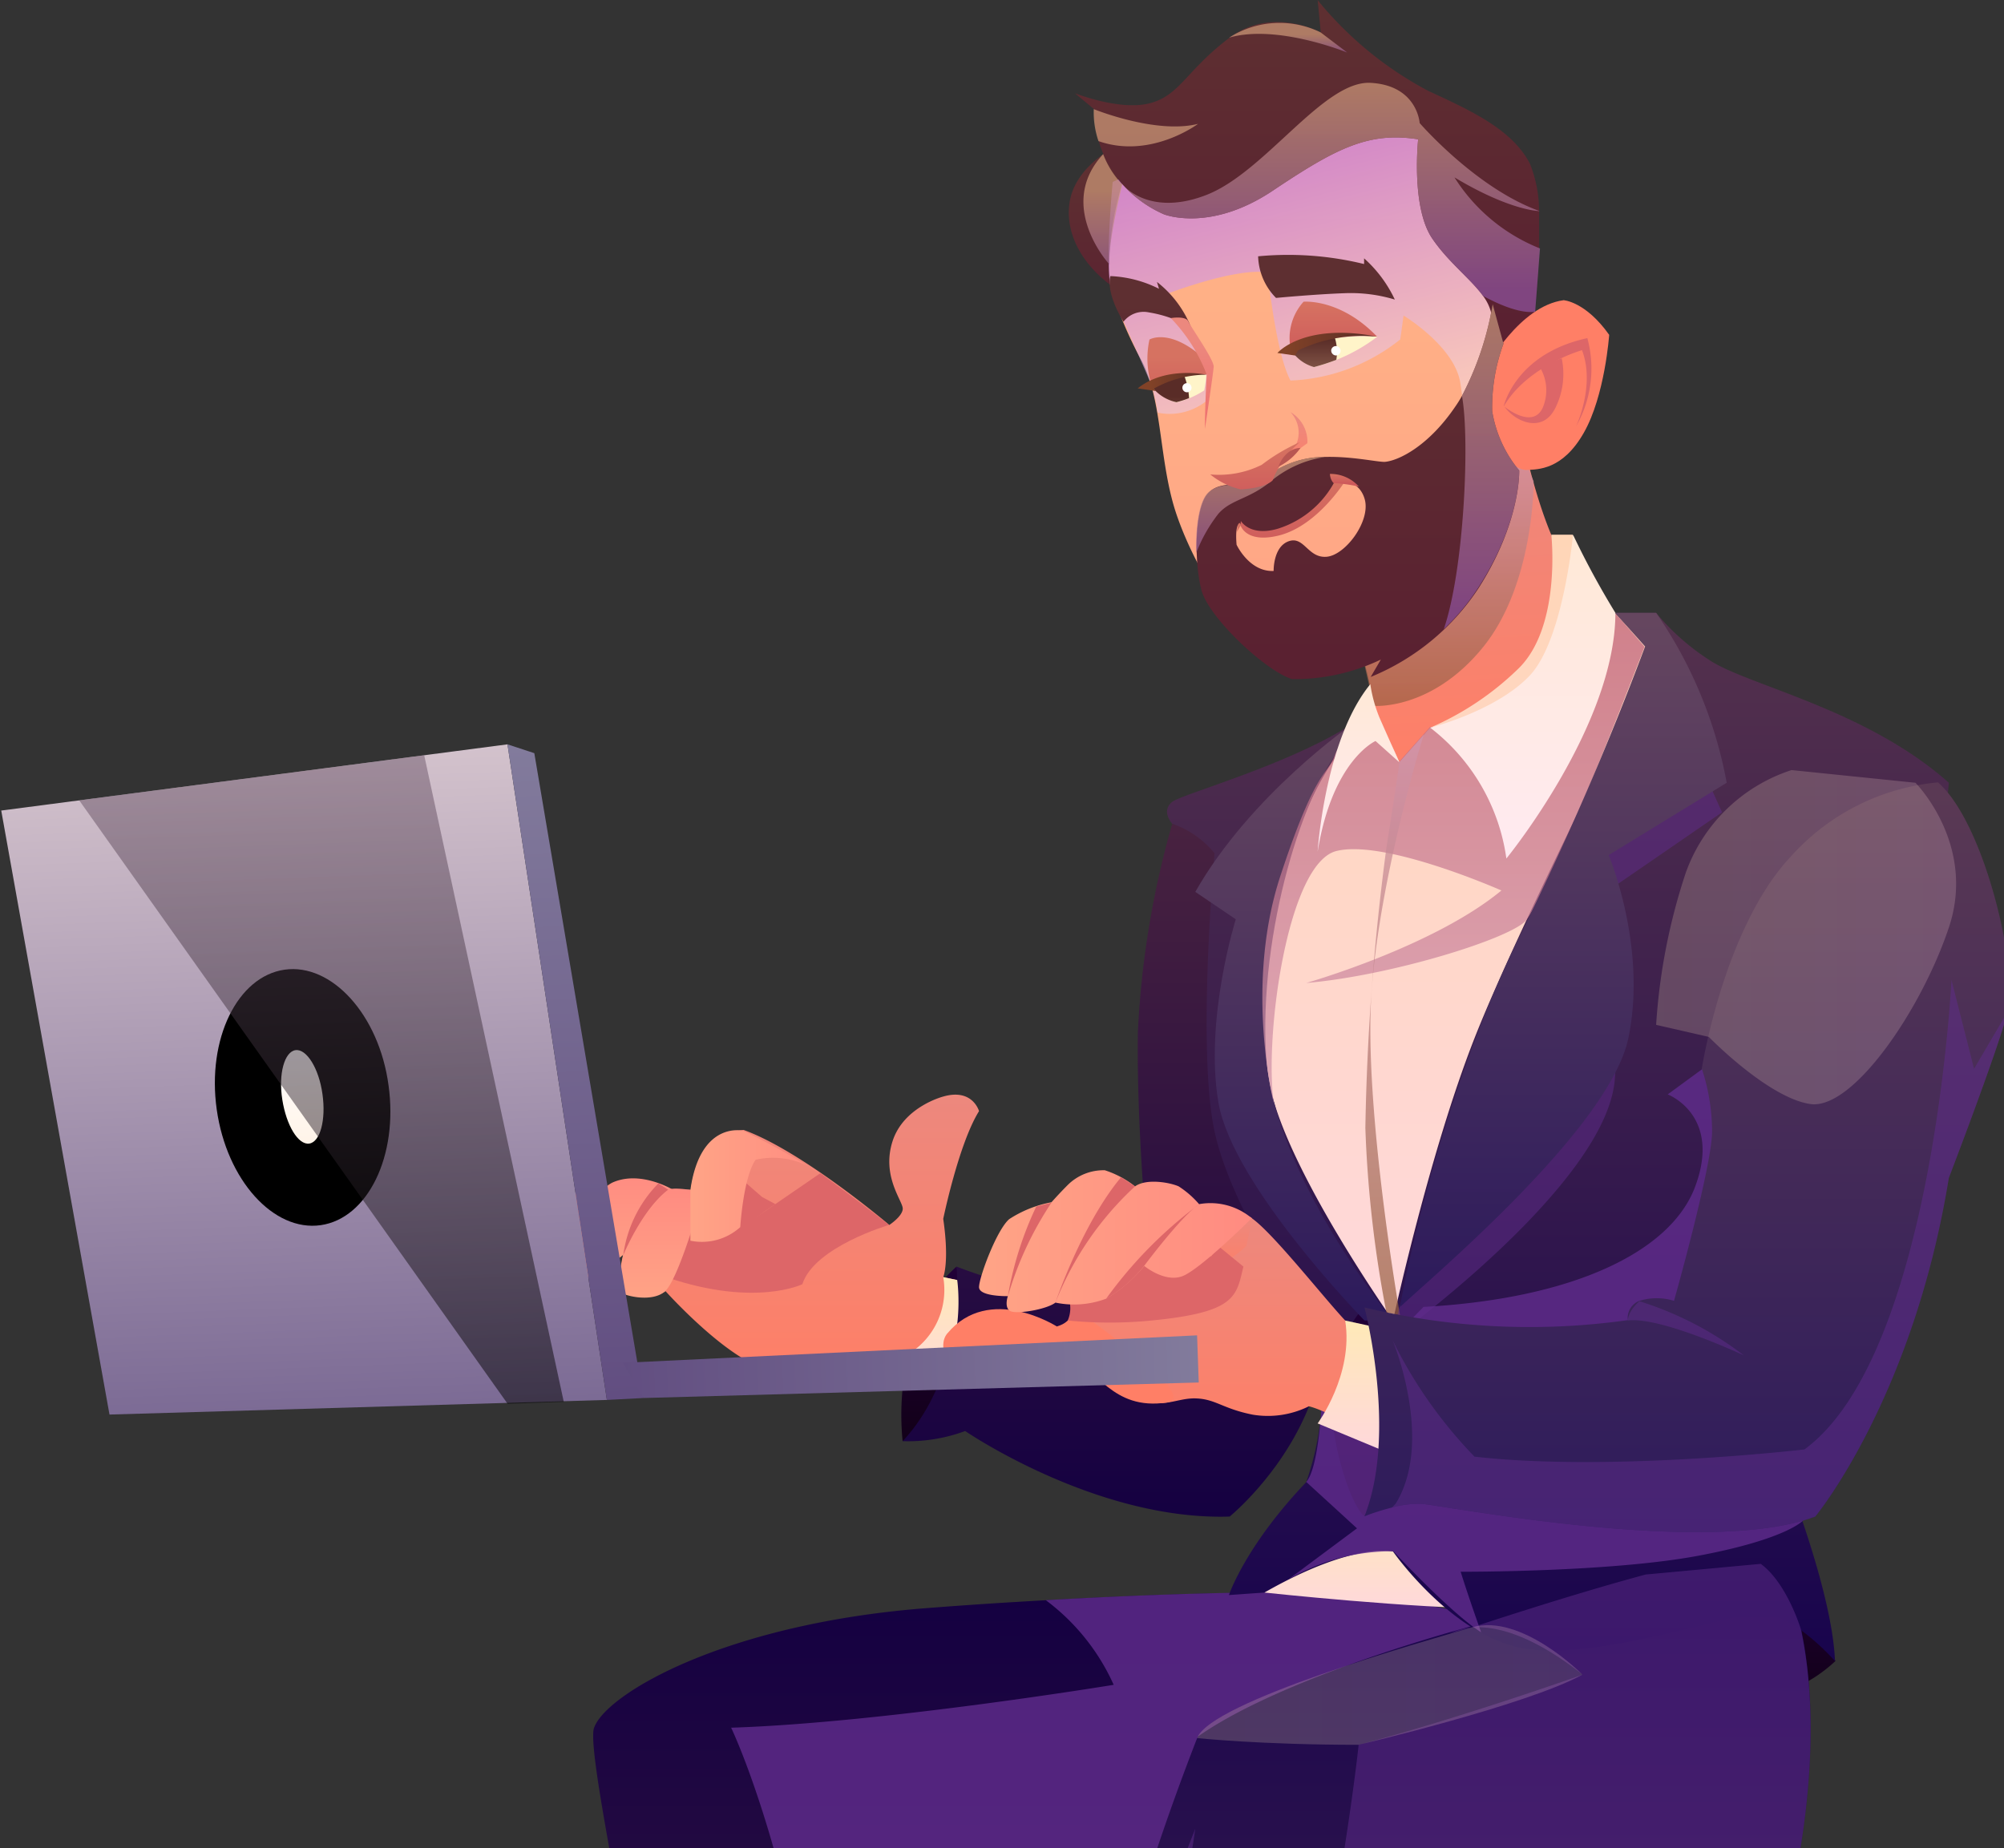
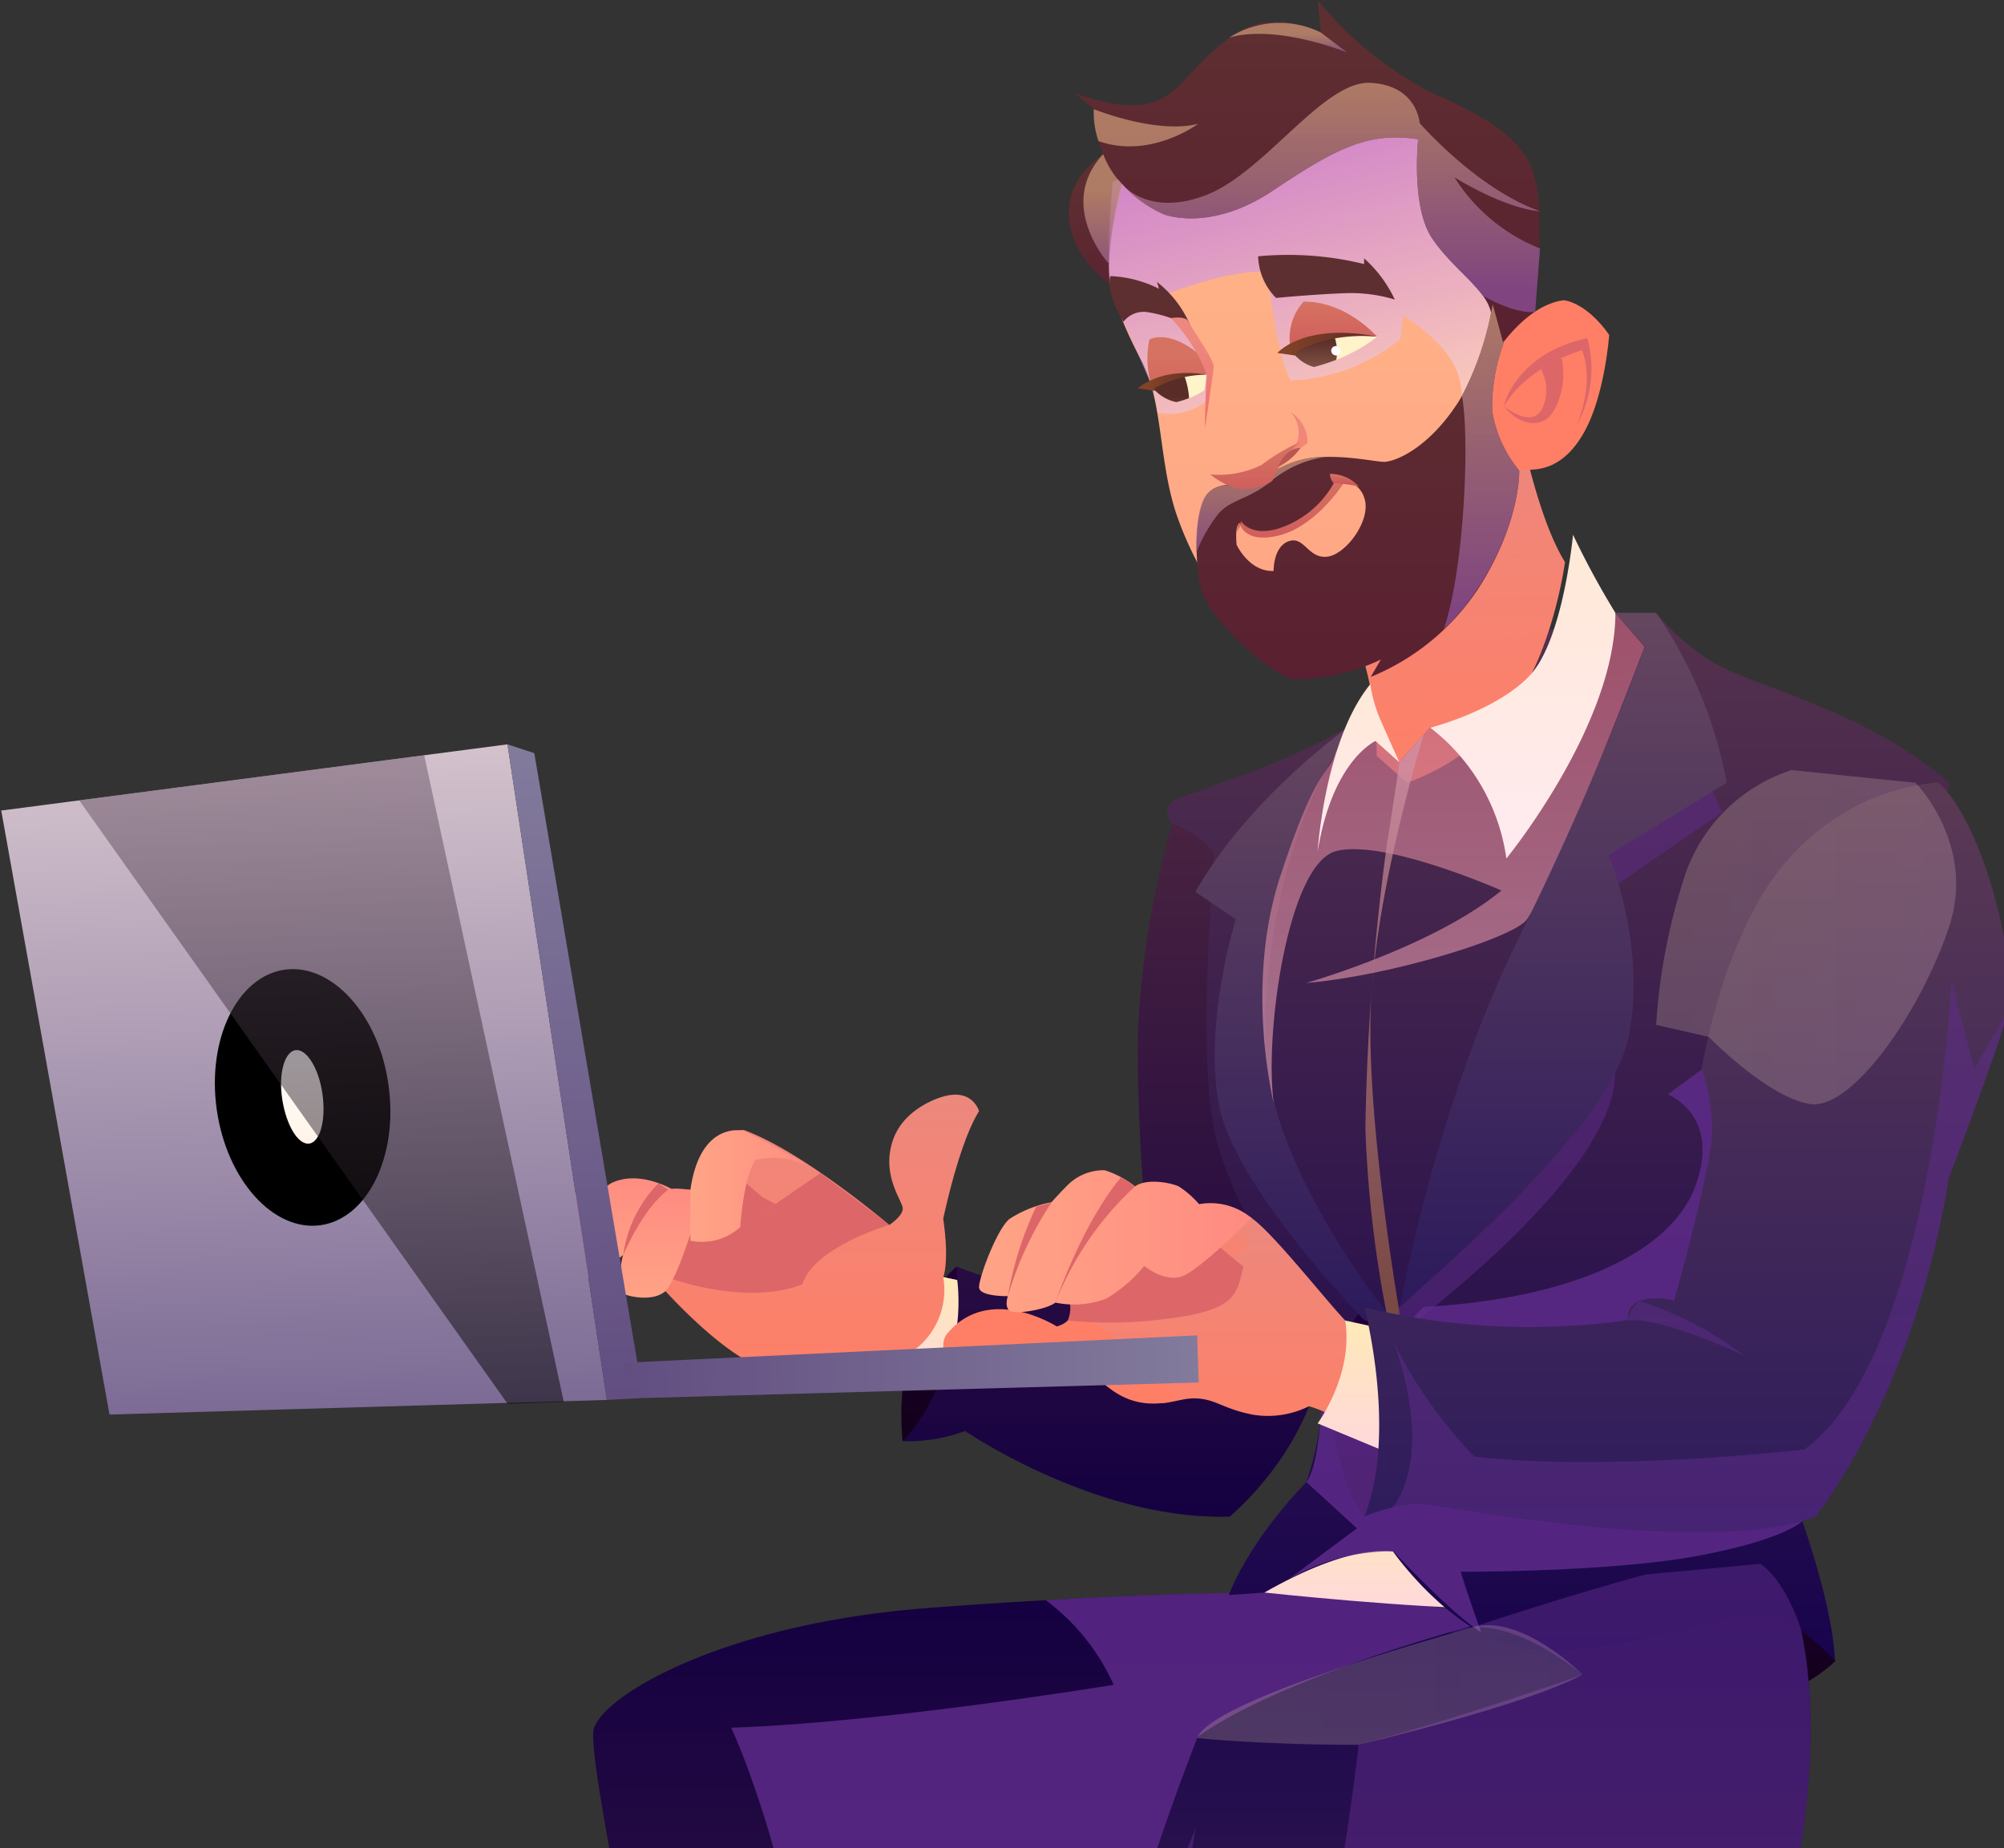
<svg xmlns="http://www.w3.org/2000/svg" xmlns:xlink="http://www.w3.org/1999/xlink" width="516" height="476" viewBox="0 0 516 476">
  <rect x="0" y="0" width="516" height="476" fill="#333333" stroke="none" />
  <defs>
    <style>.a{fill:none;}.b{clip-path:url(#a);}.ae,.af,.ag,.ah,.ai,.aj,.ak,.al,.am,.an,.ao,.ap,.aq,.ar,.as,.at,.au,.av,.aw,.ax,.ay,.az,.ba,.bb,.bc,.bd,.be,.bf,.bg,.bh,.bi,.bj,.bk,.bl,.bm,.bn,.bo,.bp,.bq,.br,.bs,.bt,.bu,.bv,.bw,.bx,.by,.bz,.c,.ca,.d,.e,.f,.g,.h,.i,.j,.k,.l,.n,.o,.p,.q,.t,.v,.w,.x,.y,.z{fill-rule:evenodd;}.c{fill:url(#b);}.d{fill:url(#c);}.e{fill:url(#d);}.f{fill:url(#e);}.g{fill:url(#f);}.ae,.ai,.h{fill:#602c8d;}.h{opacity:0.8;}.aa,.ad,.ae,.au,.bm,.bn,.bo,.bp,.bq,.bu,.h,.y{mix-blend-mode:multiply;}.aa,.ad,.ae,.ah,.aj,.au,.bm,.bn,.bo,.bp,.bq,.bu,.by,.ca,.h,.y{isolation:isolate;}.i{fill:url(#g);}.j{fill:url(#h);}.k{fill:url(#i);}.l{fill:url(#j);}.m{fill:url(#k);}.n{fill:url(#l);}.o{fill:url(#m);}.p{fill:url(#n);}.q{fill:url(#o);}.r{fill:url(#p);}.s{fill:url(#q);}.t{fill:url(#r);}.u{fill:url(#s);}.v{fill:url(#t);}.w{fill:url(#u);}.x{fill:url(#v);}.aa,.ad,.y{opacity:0.71;}.y{fill:url(#w);}.z{fill:url(#x);}.aa{fill:url(#y);}.ab{fill:url(#z);}.ac{fill:url(#aa);}.ad{fill:url(#ab);}.ae,.ai,.ar,.ca{opacity:0.5;}.af{fill:url(#ac);}.ag{fill:url(#ad);}.ah,.aj{opacity:0.2;}.ah,.aj,.ca{mix-blend-mode:soft-light;}.ah{fill:url(#ae);}.aj{fill:url(#af);}.ak{fill:#dd6668;}.al{fill:url(#ag);}.am{fill:url(#ah);}.an{fill:url(#ai);}.ao{fill:url(#aj);}.ap{fill:url(#ak);}.aq{fill:url(#al);}.ar{fill:url(#am);}.as{fill:url(#an);}.at{fill:url(#ao);}.au{opacity:0.6;fill:url(#ap);}.av{fill:url(#aq);}.aw{fill:url(#ar);}.ax{fill:url(#as);}.ay{fill:url(#at);}.az{fill:#fff4c9;}.ba{fill:url(#au);}.bb{fill:url(#av);}.bc{fill:url(#aw);}.bd{fill:url(#ax);}.be{fill:url(#ay);}.bf{fill:url(#az);}.bg{fill:#fff;}.bh{fill:url(#ba);}.bi{fill:url(#bb);}.bj{fill:url(#bc);}.bk{fill:url(#bd);}.bl{fill:url(#be);}.bm,.bn,.bo,.bp,.bq,.bu{opacity:0.7;}.bm{fill:url(#bf);}.bn{fill:url(#bg);}.bo{fill:url(#bh);}.bp{fill:url(#bi);}.bq{fill:url(#bj);}.br{fill:url(#bk);}.bs{fill:url(#bl);}.bt{fill:#b85652;}.bu{fill:url(#bm);}.bv{fill:url(#bn);}.bw{fill:url(#bo);}.bx{fill:url(#bp);}.by{mix-blend-mode:screen;fill:url(#bq);}.bz{fill:url(#br);}.ca{fill:url(#bs);}</style>
    <clipPath id="a">
      <rect class="a" width="516" height="476" transform="translate(-0.218 0.485)" />
    </clipPath>
    <linearGradient id="b" x1="0.499" y1="1" x2="0.499" gradientUnits="objectBoundingBox">
      <stop offset="0" stop-color="#120018" />
      <stop offset="0.99" stop-color="#210038" />
    </linearGradient>
    <linearGradient id="c" x1="0.5" y1="1" x2="0.5" y2="0" xlink:href="#b" />
    <linearGradient id="d" x1="0.498" y1="1" x2="0.498" y2="0" xlink:href="#b" />
    <linearGradient id="e" x1="0.486" y1="0.999" x2="0.502" y2="0.007" gradientUnits="objectBoundingBox">
      <stop offset="0" stop-color="#ff7f66" />
      <stop offset="1" stop-color="#ec887e" />
    </linearGradient>
    <linearGradient id="f" x1="0.5" y1="1" x2="0.5" gradientUnits="objectBoundingBox">
      <stop offset="0.01" stop-color="#482240" />
      <stop offset="1" stop-color="#140041" />
    </linearGradient>
    <linearGradient id="g" x1="0.5" y1="1" x2="0.5" y2="0" xlink:href="#b" />
    <linearGradient id="h" x1="0.488" y1="1.001" x2="0.508" y2="0.001" xlink:href="#e" />
    <linearGradient id="i" x1="0.5" y1="1" x2="0.5" y2="0" xlink:href="#e" />
    <linearGradient id="j" x1="0.499" y1="1.001" x2="0.499" y2="0.001" gradientUnits="objectBoundingBox">
      <stop offset="0.01" stop-color="#54314d" />
      <stop offset="1" stop-color="#18044d" />
    </linearGradient>
    <linearGradient id="k" x1="0.5" y1="0.994" x2="0.5" y2="-0.004" gradientUnits="objectBoundingBox">
      <stop offset="0" stop-color="#ffd8db" />
      <stop offset="1" stop-color="#ffe9b7" />
    </linearGradient>
    <linearGradient id="l" x1="0.5" y1="1" x2="0.5" gradientUnits="objectBoundingBox">
      <stop offset="0" stop-color="#140041" />
      <stop offset="0.99" stop-color="#482240" />
    </linearGradient>
    <linearGradient id="m" x1="0.5" y1="1" x2="0.5" gradientUnits="objectBoundingBox">
      <stop offset="0" stop-color="#18044d" />
      <stop offset="0.99" stop-color="#54314d" />
    </linearGradient>
    <linearGradient id="n" x1="0.512" y1="0.998" x2="0.486" y2="0.002" xlink:href="#e" />
    <linearGradient id="o" x1="0.5" y1="1.001" x2="0.5" y2="0" xlink:href="#b" />
    <linearGradient id="p" x1="0.5" y1="1" x2="0.5" y2="0" xlink:href="#k" />
    <linearGradient id="q" x1="0.5" y1="1" x2="0.5" gradientUnits="objectBoundingBox">
      <stop offset="0" stop-color="#ffd8db" />
      <stop offset="1" stop-color="#ffd6b7" />
    </linearGradient>
    <linearGradient id="r" x1="0.501" y1="1" x2="0.501" y2="-0.001" xlink:href="#e" />
    <linearGradient id="s" x1="0.498" y1="1" x2="0.498" y2="0" xlink:href="#k" />
    <linearGradient id="t" x1="0.843" y1="-10.944" x2="0.843" y2="-12.165" xlink:href="#e" />
    <linearGradient id="u" x1="0.501" y1="1" x2="0.501" gradientUnits="objectBoundingBox">
      <stop offset="0.01" stop-color="#310926" />
      <stop offset="0.99" stop-color="#3b161b" />
    </linearGradient>
    <linearGradient id="v" x1="0.5" y1="1" x2="0.5" gradientUnits="objectBoundingBox">
      <stop offset="0.01" stop-color="#5b1833" />
      <stop offset="0.99" stop-color="#592227" />
    </linearGradient>
    <linearGradient id="w" x1="0.503" y1="1" x2="0.503" gradientUnits="objectBoundingBox">
      <stop offset="0.01" stop-color="#985e40" />
      <stop offset="0.99" stop-color="#d195ab" />
    </linearGradient>
    <linearGradient id="x" x1="0.5" y1="1" x2="0.5" gradientUnits="objectBoundingBox">
      <stop offset="0" stop-color="#2c1a5c" />
      <stop offset="0.99" stop-color="#65465f" />
    </linearGradient>
    <linearGradient id="y" x1="0.501" y1="1.001" x2="0.501" gradientUnits="objectBoundingBox">
      <stop offset="0.01" stop-color="#d195ab" />
      <stop offset="0.99" stop-color="#bd5e77" />
    </linearGradient>
    <linearGradient id="z" x1="0.499" y1="1" x2="0.499" gradientUnits="objectBoundingBox">
      <stop offset="0" stop-color="#ffeaf1" />
      <stop offset="1" stop-color="#ffe9d6" />
    </linearGradient>
    <linearGradient id="aa" x1="0.5" y1="1" x2="0.5" y2="0" xlink:href="#z" />
    <linearGradient id="ab" x1="0.504" y1="1" x2="0.504" y2="0" xlink:href="#w" />
    <linearGradient id="ac" x1="0.499" y1="1" x2="0.499" y2="0" xlink:href="#x" />
    <linearGradient id="ad" x1="0.5" y1="1" x2="0.5" y2="0.001" gradientUnits="objectBoundingBox">
      <stop offset="0" stop-color="#2c1a5c" />
      <stop offset="0.99" stop-color="#5a3954" />
    </linearGradient>
    <linearGradient id="ae" y1="0.501" x2="1" y2="0.501" gradientUnits="objectBoundingBox">
      <stop offset="0" stop-color="#ffe9b7" />
      <stop offset="1" stop-color="#ffd8db" />
    </linearGradient>
    <linearGradient id="af" x1="0" y1="0.5" x2="1" y2="0.5" xlink:href="#ae" />
    <linearGradient id="ag" x1="0.495" y1="1" x2="0.495" y2="0" xlink:href="#e" />
    <linearGradient id="ah" y1="0.499" x2="1" y2="0.499" gradientUnits="objectBoundingBox">
      <stop offset="0" stop-color="#ffa486" />
      <stop offset="1" stop-color="#ff8b81" />
    </linearGradient>
    <linearGradient id="ai" x1="0.497" y1="1.002" x2="0.497" y2="0.002" xlink:href="#ah" />
    <linearGradient id="aj" x1="0.496" y1="0.998" x2="0.496" y2="-0.002" xlink:href="#ah" />
    <linearGradient id="ak" x1="0" y1="0.493" x2="1" y2="0.493" xlink:href="#ah" />
    <linearGradient id="al" y1="0.498" x2="1" y2="0.498" gradientUnits="objectBoundingBox">
      <stop offset="0.01" stop-color="#72222f" />
      <stop offset="0.99" stop-color="#673439" />
    </linearGradient>
    <linearGradient id="am" y1="0.5" x2="1" y2="0.5" gradientUnits="objectBoundingBox">
      <stop offset="0.01" stop-color="#f4a9ab" />
      <stop offset="0.99" stop-color="#985e98" />
    </linearGradient>
    <linearGradient id="an" x1="0.376" y1="1.184" x2="0.376" y2="0.21" gradientUnits="objectBoundingBox">
      <stop offset="0" stop-color="#5a2031" />
      <stop offset="0.99" stop-color="#5e2f31" />
    </linearGradient>
    <linearGradient id="ao" x1="0.499" y1="1.002" x2="0.499" y2="0.005" gradientUnits="objectBoundingBox">
      <stop offset="0" stop-color="#ffa486" />
      <stop offset="1" stop-color="#ffb886" />
    </linearGradient>
    <linearGradient id="ap" x1="0.636" y1="1.071" x2="0.339" y2="0.094" gradientUnits="objectBoundingBox">
      <stop offset="0" stop-color="#ffeadb" />
      <stop offset="0.99" stop-color="#b060f4" />
    </linearGradient>
    <linearGradient id="aq" x1="0.46" y1="0.945" x2="0.46" y2="0.018" xlink:href="#an" />
    <linearGradient id="ar" x1="19.936" y1="-9.75" x2="19.918" y2="-10.732" xlink:href="#e" />
    <linearGradient id="as" x1="0.486" y1="1.484" x2="0.486" y2="0.615" xlink:href="#an" />
    <linearGradient id="at" x1="0.397" y1="2.099" x2="0.397" y2="0.94" xlink:href="#an" />
    <linearGradient id="au" x1="0.523" y1="1.145" x2="0.523" y2="0.102" gradientUnits="objectBoundingBox">
      <stop offset="0" stop-color="#ce595b" />
      <stop offset="1" stop-color="#d67261" />
    </linearGradient>
    <linearGradient id="av" x1="0.623" y1="1.521" x2="0.623" y2="0.502" xlink:href="#au" />
    <linearGradient id="aw" x1="0.597" y1="1.124" x2="0.597" y2="0.042" gradientUnits="objectBoundingBox">
      <stop offset="0.03" stop-color="#815447" />
      <stop offset="1" stop-color="#592c27" />
    </linearGradient>
    <linearGradient id="ax" x1="0.808" y1="1.824" x2="0.808" y2="0.8" xlink:href="#aw" />
    <linearGradient id="ay" x1="1.019" y1="0.609" x2="0.051" y2="0.609" gradientUnits="objectBoundingBox">
      <stop offset="0" stop-color="#592c27" />
      <stop offset="0.98" stop-color="#814227" />
    </linearGradient>
    <linearGradient id="az" x1="1.131" y1="1.751" x2="0.168" y2="1.751" xlink:href="#ay" />
    <linearGradient id="ba" x1="0.6" y1="1.164" x2="0.6" y2="0.204" gradientUnits="objectBoundingBox">
      <stop offset="0" stop-color="#ef686a" />
      <stop offset="1" stop-color="#ec887e" />
    </linearGradient>
    <linearGradient id="bb" x1="2.77" y1="1.699" x2="2.77" y2="0.657" xlink:href="#au" />
    <linearGradient id="bc" x1="0.578" y1="1.01" x2="0.578" y2="-0.055" xlink:href="#an" />
    <linearGradient id="bd" x1="0.74" y1="1.15" x2="0.74" y2="-0.01" xlink:href="#au" />
    <linearGradient id="be" x1="1.259" y1="0.74" x2="1.259" y2="0" xlink:href="#au" />
    <linearGradient id="bf" x1="0.47" y1="0.889" x2="0.47" y2="-0.007" gradientUnits="objectBoundingBox">
      <stop offset="0" stop-color="#9054a1" />
      <stop offset="0.99" stop-color="#d19c79" />
    </linearGradient>
    <linearGradient id="bg" x1="0.179" y1="1.128" x2="0.179" y2="0.383" xlink:href="#bf" />
    <linearGradient id="bh" x1="0.09" y1="1.3" x2="0.09" y2="0.317" xlink:href="#bf" />
    <linearGradient id="bi" x1="0.692" y1="1.19" x2="0.692" y2="0.013" xlink:href="#bf" />
    <linearGradient id="bj" x1="0.813" y1="0.948" x2="0.813" y2="-0.063" xlink:href="#bf" />
    <linearGradient id="bk" x1="1.08" y1="1.137" x2="1.057" y2="0.119" xlink:href="#e" />
    <linearGradient id="bl" x1="0.72" y1="1.261" x2="0.72" y2="0.105" xlink:href="#au" />
    <linearGradient id="bm" x1="0.245" y1="1.867" x2="0.245" y2="0.988" xlink:href="#bf" />
    <linearGradient id="bn" x1="0.5" y1="1" x2="0.5" gradientUnits="objectBoundingBox">
      <stop offset="0" stop-color="#7c6b95" />
      <stop offset="1" stop-color="#d3c2cc" />
    </linearGradient>
    <linearGradient id="bo" x1="0.5" y1="1" x2="0.5" gradientUnits="objectBoundingBox">
      <stop offset="0" stop-color="#624e81" />
      <stop offset="1" stop-color="#827b9c" />
    </linearGradient>
    <linearGradient id="bp" x1="0" y1="0.5" x2="1" y2="0.5" xlink:href="#bo" />
    <radialGradient id="bq" cx="0.52" cy="0.488" r="0.339" gradientTransform="matrix(1.466, -0.101, 0.219, 1.47, 4.646, -1.772)" gradientUnits="objectBoundingBox">
      <stop offset="0" stop-color="#9f5400" />
      <stop offset="1" />
    </radialGradient>
    <linearGradient id="br" x1="0.632" y1="0.955" x2="0.632" y2="-0.049" gradientUnits="objectBoundingBox">
      <stop offset="0" stop-color="#fff4e9" />
      <stop offset="1" stop-color="#fff" />
    </linearGradient>
    <linearGradient id="bs" x1="0.5" y1="1" x2="0.5" gradientUnits="objectBoundingBox">
      <stop offset="0" />
      <stop offset="1" stop-color="#6d566a" />
    </linearGradient>
  </defs>
  <g transform="translate(5.017 -144.478)">
    <g class="b" transform="translate(-4.8 143.993)">
      <path class="c" d="M535.3,282.008a69.514,69.514,0,0,1,2.32-25.785,37.615,37.615,0,0,1,11.569-19.183S557.456,268.446,535.3,282.008Z" transform="translate(-303.107 89.656)" />
      <path class="d" d="M649.067,281.23a37.32,37.32,0,0,1-25.981,10.131c-16.536,0-32.386-23.791-32.386-23.791S638.74,249.269,649.067,281.23Z" transform="translate(-176.707 147.069)" />
      <path class="e" d="M520,336.917s31.341,19.608,65.361,22.647a46.505,46.505,0,0,0-21.177-22.647C548.987,329.858,520,336.917,520,336.917Z" transform="translate(-337.057 309.065)" />
      <path class="f" d="M525,331.91a255.078,255.078,0,0,1,5.294,34.706l20.817,10.229L565,372.564a146.451,146.451,0,0,0,0-27.778C563.2,334.884,525,331.91,525,331.91Z" transform="translate(-325.717 304.823)" />
      <path class="g" d="M744.419,275.475c-3.268,11.9-68.269,61.276-68.269,61.276-38.5-4.444-101.309,1.373-101.309,1.373a106.375,106.375,0,0,1,14.51,30.393c6.536,20.262,15.883,146.734,15.883,146.734a220.579,220.579,0,0,0-24.249-11.013c-10.131-3.529-40.1-6.177-40.1-6.177-3.53-70.524-33.072-191.7-29.968-200.493s33.922-26.9,85.916-30.85c10.915-.85,21.046-1.5,30.229-1.993h0c34.706-1.993,56.308-1.993,56.308-1.993S747.687,263.612,744.419,275.475Z" transform="translate(-358.172 147.922)" />
      <path class="h" d="M723.463,275.5c-3.268,11.9-68.269,61.276-68.269,61.276-38.5-4.444-101.309,1.373-101.309,1.373a106.377,106.377,0,0,1,14.51,30.393c6.536,20.262,15.883,146.734,15.883,146.734a220.583,220.583,0,0,0-24.249-11.013c-10.131-3.529-40.1-6.177-40.1-6.177,19.183-5.36,27.517-10.2,32.68-27.321,2.222-111.93-27.353-173.205-27.353-173.205,38.857-1.242,98.5-11.046,98.5-11.046a55.556,55.556,0,0,0-17.484-21.8c34.706-1.993,56.308-1.993,56.308-1.993S726.731,263.635,723.463,275.5Z" transform="translate(-337.216 147.899)" />
      <path class="i" d="M538.85,329.74a69.334,69.334,0,0,1,0,11.046c1.308,8.824,31.962,45.393,41.994,46.275V350.2S546.759,330.59,538.85,329.74Z" transform="translate(-294.305 299.902)" />
      <path class="j" d="M536,379.146s18.922-42.746,24.673-56.406l34.151,15S578.092,379.6,565.412,398.1l-5.948,4.837Z" transform="translate(-300.768 284.026)" />
      <path class="k" d="M623.4,272.441l-9.216-1.961s1.634-3.758,0-15c0,0,3.987-19.379,9.216-27.746,0,0-1.634-5.948-9.216-3.758,0,0-10.229,2.614-13.072,11.569s2.647,15.327,2.647,17.288-3.464,4.216-3.464,4.216-22.321-18.987-37.517-24.478a15.686,15.686,0,0,0-9.8,4.837,24.8,24.8,0,0,0-3.758,10.556h-5.85S535.65,244.7,531.238,246a21.113,21.113,0,0,0-7.288,3.922,9.8,9.8,0,0,0-9.02,0C510.977,252.636,504.8,263,504.8,265.61s6.373.882,8.366-.2a6.8,6.8,0,0,0,7.255,5.065c6.177-.229,11.7-7.288,11.7-7.288a64.015,64.015,0,0,0-1.34,9.249c.229,1.765,8.4,4.183,11.9,1.667,0,0,11.536,12.876,21.405,18.17s23.563-2.647,27.321-2.418,20.49,9.052,20.49,9.052S627.645,280.153,623.4,272.441Z" transform="translate(-371.531 58.928)" />
      <path class="l" d="M754.655,349.751c-31.275,7.941-94.152-.392-94.152-.392s4.052,26.634-21.275,88.237A668.352,668.352,0,0,1,580.959,545.44v.164h0s2.059-11.013-8.954-31.21c-9.8-18.138-32.68-24.968-32.68-24.968l-.425,9.8V488.152s33.464-83.661,41.994-116.276a637.83,637.83,0,0,1,21.471-65.2c17.712-12.516,51.537-23.039,65-26.928h0c3.562-1.013,5.719-1.569,5.719-1.569s24.477-8.17,44.674-13.6c11.471-3.1,21.569-5.36,25.066-4.771a10.557,10.557,0,0,1,4.543,2.026c6.765,4.935,10.327,16.8,10.327,16.8C764.721,311.744,754.655,349.751,754.655,349.751Z" transform="translate(-294.191 141.098)" />
      <path class="m" d="M563.58,278.493s38.367,4.15,60.524,4.15,21.373-19.608,21.373-19.608L603.94,255.78S570.835,265.944,563.58,278.493Z" transform="translate(-238.216 132.159)" />
      <path class="n" d="M604.483,202.15a234.856,234.856,0,0,0-8.824,53.432c-.425,25.36,2.647,55.328,2.647,59.707a5.131,5.131,0,0,0-5.719,1.569l-1.993,2.843s-12.778,7.712-41.635-3.53c0,0,2.647,27.321-13.889,44.968a42.484,42.484,0,0,0,16.112-2.614s33.726,23.138,68.106,22.026c0,0,25.458-20.687,24.445-50.458s-11.9-119.871-11.9-119.871Z" transform="translate(-302.878 10.525)" />
      <path class="o" d="M671.249,185.52h10.588A59.736,59.736,0,0,0,695.4,197.579c9.575,6.536,40.295,12.549,61.8,31.7,0,0-6.275,72.387-19.608,114.054S714.125,404.8,714.125,404.8s13.072,32.157,13.758,50.687c0,0-11.438-13.072-20.033-12.353s-40.524,11.928-59.315,9.249-34.445-25.1-34.445-25.1-10-2.647-33.105,10.556l-9.15.654s4.15-12.549,19.9-29.085a73.629,73.629,0,0,0,2.843-38.007s-21.83-30.785-26.438-52.288,0-71.668,0-71.668a24.313,24.313,0,0,0-10.915-7.615s-2.974-3.268,0-5.621,37.909-11.569,52.648-24.772S671.249,185.52,671.249,185.52Z" transform="translate(-255.622 -27.193)" />
      <path class="p" d="M610.9,169.89s4.575,25.785,12.19,38.007c0,0-3.268,24.772-14.87,38.661a59.773,59.773,0,0,1-25.785,18.17l-7.843-6.928a87.646,87.646,0,0,0-2.974-23.4C568.549,225.806,610.9,169.89,610.9,169.89Z" transform="translate(-220.342 -62.642)" />
      <path class="q" d="M577.433,240.28s-3.922,2.582-7.549,14.543,2.876,35.229,7.549,39.216a39.872,39.872,0,0,0,9.15-22.059C587.4,258.973,577.433,240.28,577.433,240.28Z" transform="translate(-226.317 97.004)" />
      <path class="r" d="M533.69,260.093a19.347,19.347,0,0,0,14.968-22.223l3.595.752s2.451,16.046-5.882,27.68Z" transform="translate(-306.008 91.538)" />
      <path class="h" d="M672.222,221.47l-8.922,6.536s13.987,5.294,7.059,23.791c-6.34,16.9-31.667,28.857-69.936,30.948l-8.072,8.268L574.083,309.38s-.784,15.1-3.856,18.432L583.3,339.772,565.39,353.106a52.29,52.29,0,0,1,27.288-7.418s14.739,15.915,22.582,20.85c0,0-3.268-9.118-5.262-15.588,0,0,38.367.163,61.177-4.118s26.994-9.085,26.994-9.085l1.961-84.969Z" transform="translate(-234.111 54.343)" />
-       <path class="s" d="M637.419,179.36h5.49s4.967,13.726,10.915,20.131,10.588,11.046,10.588,11.046-35.033,68.629-46.766,98.5-20.981,72.714-20.981,72.714-27.125-38.334-31.733-60.491,2.19-76.929,27.027-95.132a73.942,73.942,0,0,1,6.34,11.863l7.941-8.922a75.163,75.163,0,0,0,22.517-15.033C640.1,203.282,637.419,179.36,637.419,179.36Z" transform="translate(-238.198 -41.164)" />
      <path class="t" d="M630.944,293.668s-14.935-9.575-21.438-11.177a23.694,23.694,0,0,1-14.477,2.157c-7.713-1.536-9.477-3.987-14.543-4.183s-8.366,2.843-15.2,0-14.118-16.961-16.765-23.6,30.425-23.562,30.425-23.562a58.826,58.826,0,0,1,14.412,0c4.739,1.111,24.51,27.288,27.615,29.053a40.072,40.072,0,0,0,9.8,2.876S635.389,285.6,630.944,293.668Z" transform="translate(-272.704 80.186)" />
      <path class="u" d="M567.77,267.794s9.314-12.615,7.091-26.5l13.072,2.843s-1.5,18.5-3.889,30.425Z" transform="translate(-228.713 99.295)" />
      <path class="v" d="M571.47,240.24s.817,3.595-3.954,4.967c0,0-17.386-11.144-28.2,1.8,0,0-3.072,3.1,1.34,9.02,0,0,22.876-3.268,30.131-1.9s10.654,12.876,25.131,10.654C605.261,263.378,571.47,240.24,571.47,240.24Z" transform="translate(-295.617 96.914)" />
      <path class="w" d="M587.04,338.5c-2.778.556-11.242,18.17-27.092,33.4s-57.517,28.4-57.517,28.4a16.8,16.8,0,0,0-3.954,15.229s43.04,8.464,57.158,6.928c21.177-2.32,29.772-6.928,41.667-9.249l1.667,6.536s17.19-2.418,27.811-4.379l8.2-11.079s.654-29.085-5.294-49.02l-13.562,2.647S605.8,334.871,587.04,338.5Z" transform="translate(-386.907 318.888)" />
      <path class="x" d="M643.478,405.7l-8.954,14.543a139.641,139.641,0,0,1-27.06.915l-1.634-6.536c-11.9,2.32-20.523,6.961-41.667,9.248a89.29,89.29,0,0,1-17.451-.686c-17.713-1.9-39.739-6.242-39.739-6.242a19.609,19.609,0,0,1,1.373-11.5h0a12.557,12.557,0,0,1,2.582-3.693s41.634-13.072,57.484-28.432a129.418,129.418,0,0,0,15.654-18.268c6.111-8.366,9.8-14.772,11.471-15.131,18.824-3.595,29.085,19.608,29.085,19.608l13.53-2.647a145.422,145.422,0,0,1,4.837,30.752C643.674,397.855,643.478,405.7,643.478,405.7Z" transform="translate(-367.331 322.115)" />
-       <path class="y" d="M573.846,240.547s14.8,1.275,28.1-15.066,13.072-42.811,13.072-42.811a33.271,33.271,0,0,1-2.941-10.85L597.6,183.585,571.46,230.024Z" transform="translate(-220.344 -58.265)" />
      <path class="z" d="M598.523,194.3s-26.144,18.1-40.393,43.171l10.425,7.059s-8.1,25.719-4.477,47.158,37.615,56.177,37.615,56.177h7.353s-30.752-37.354-32.68-68.4,9.608-69.413,20.817-80.982Z" transform="translate(-250.577 -7.279)" />
      <path class="aa" d="M654.215,185.52l7.614,8.726S639.509,253.07,631.5,264.508c-3.268,4.608-34.608,14.445-56.8,16.34,0,0,32.68-9.281,50.262-23.824,0,0-29.935-13.268-42.484-10.164s-18.628,47.582-16.111,65.034c0,0-7.647-30.2,1.667-58.563s12.026-25.523,14.216-31.667a35.624,35.624,0,0,1,9.8-12.32l6.536,14.543,7.941-8.922a36.9,36.9,0,0,0,29.576-16.536C641.96,189.507,654.215,185.52,654.215,185.52Z" transform="translate(-238.588 -27.193)" />
      <path class="ab" d="M576.64,229.067a51.405,51.405,0,0,1,19.608,33.693s28.072-34.314,28.072-63.269a214.526,214.526,0,0,1-10.915-20.131s-2.484,27.059-11.112,36.242S576.64,229.067,576.64,229.067Z" transform="translate(-208.596 -41.164)" />
      <path class="ac" d="M588.816,211.271l-6.144-5.49s-11.079,4.869-14.9,28.465c0,0,1.8-28.726,13.562-43.105a36.346,36.346,0,0,0,2.353,8.595C585.45,203.755,588.816,211.271,588.816,211.271Z" transform="translate(-228.713 -14.446)" />
      <path class="ad" d="M580.288,202.267s-.556,4.51-3.268,21.471a624.458,624.458,0,0,0-5.491,72.713A303.4,303.4,0,0,0,576.955,344l3.5.686s-9.477-53.792-7.32-83.563,13.432-66.014,13.432-66.014Z" transform="translate(-220.186 -5.442)" />
      <path class="ae" d="M649.589,195.11l8.987,20.033L625.9,237.627a135.519,135.519,0,0,1,5.131,45.36c-.981,27.321-57.387,67.877-57.387,67.877L575.5,342.6s47.485-129.446,53.89-135.067a122.816,122.816,0,0,1,20.2-12.418Z" transform="translate(-215.4 -5.442)" />
      <path class="af" d="M629.643,185.52h10.588a112.878,112.878,0,0,1,18.17,43.759l-30.393,18.628s10,23.693,5.065,47.158S581.6,357.32,574.25,364.346c0,0,8.66-50.1,30.458-94.773a808.215,808.215,0,0,0,32.68-75.393Z" transform="translate(-214.017 -27.193)" />
      <path class="ag" d="M737.116,257.835c-2.647,10.229-15.2,42.942-15.2,42.942-9.248,56.864-34.38,87.191-34.38,87.191-27.745,10.523-95.524-2.909-101.472-3.268a25.361,25.361,0,0,0-7.517.948,58.561,58.561,0,0,0-7.091,2.255c8.529-21.536,0-53.792,0-53.792a181.084,181.084,0,0,0,67.812,3.268,4.706,4.706,0,0,1,2.974-4.967,15.1,15.1,0,0,1,8.921,0s9.8-34.706,9.8-43.661a51.828,51.828,0,0,0-2.647-16.144s5.621-36.373,23.138-54.87a57.975,57.975,0,0,1,37.68-18.857C731.364,209.6,739.894,247.574,737.116,257.835Z" transform="translate(-220.344 3.108)" />
      <path class="ae" d="M732.195,222.522c-2.647,10.229-15.2,42.942-15.2,42.942-9.249,56.864-34.38,87.191-34.38,87.191-27.745,10.523-95.524-2.909-101.472-3.268a25.361,25.361,0,0,0-7.517.948l.915-.948c9.445-15.2.458-39.216-.752-42.125a117.359,117.359,0,0,0,21.079,29.968c35.1,3.987,84.969-1.863,84.969-1.863,33.105-24.281,37.844-120.917,37.844-120.917l5.817,22.876Z" transform="translate(-215.423 38.421)" />
      <path class="ae" d="M595.184,239.77a86.5,86.5,0,0,1,26.9,13.954s-21.308-10.033-29.87-8.987C592.211,244.737,592.112,242.515,595.184,239.77Z" transform="translate(-173.283 95.848)" />
      <path class="ae" d="M725.466,348.053c-31.275,7.941-94.152-.392-94.152-.392s4.052,26.634-21.275,88.237A668.345,668.345,0,0,1,551.77,543.742c50.36-115.655,62.844-236.67,62.844-236.67C640.759,300.209,672.295,289,672.295,289c-22.876-18.072-33.465-10.784-34.151-10.621,3.562-1.013,5.719-1.569,5.719-1.569s24.477-8.17,44.674-13.6l29.608-2.745c6.765,4.935,10.327,16.8,10.327,16.8C735.531,310.046,725.466,348.053,725.466,348.053Z" transform="translate(-265.002 142.796)" />
      <path class="ah" d="M558.27,294.386s16.34,1.732,41.569,1.732c0,0,43.138-10.131,57.681-18.072,0,0-15.719-15.883-28.432-12.19S561.865,284.942,558.27,294.386Z" transform="translate(-250.26 153.749)" />
      <path class="ai" d="M538.85,439.48s52.942-85.557,63.008-158.14c0,0-35.033,89.609-42.975,106.276Z" transform="translate(-294.305 190.13)" />
      <path class="aj" d="M608,266.637s15.294,15.719,26.144,17.288S662.611,259.97,669.8,238.5s-8.595-37.321-8.595-37.321l-31.9-3.268a43.008,43.008,0,0,0-27.223,26.406,155.053,155.053,0,0,0-7.647,39.216Z" transform="translate(-168.225 0.908)" />
      <path class="ak" d="M573.486,243.013s-19.249,5.621-22.321,15.262c0,0-12.026,5.915-34.576-1.667l39.216-26.929S566.231,237.262,573.486,243.013Z" transform="translate(-344.791 72.963)" />
      <path class="al" d="M573.48,233s-10.621,12.386-16.34,15.687c0,0,3.824-.98,8.2-2.484a24.969,24.969,0,0,0,8.2-5.36l1.47-7.092Z" transform="translate(-252.822 80.493)" />
      <path class="ak" d="M548.08,254.649a109.606,109.606,0,0,0,21.6,0c21.667-2.124,21.8-6.111,23.628-13.889l-6.536-5.36-1.732,2.713-14.575-1.536-13.072,2.647-9.15,9.477A7.976,7.976,0,0,1,548.08,254.649Z" transform="translate(-273.371 85.936)" />
-       <path class="am" d="M597.758,238.179A24.344,24.344,0,0,0,592.5,233.6c-2.157-.98-8.268-2.124-11.242,0a24.7,24.7,0,0,0-7.778-4.15,13.073,13.073,0,0,0-9.575,3.824c-2.32,2.32-4.15,4.412-4.15,4.412a29.938,29.938,0,0,0-10.883,4.346c-3.268,2.811-7.778,15.033-7.778,17.517s7.418,2.32,7.418,2.32-.98,2.81.523,3.791,9.412-.327,11.732-2.124a23.562,23.562,0,0,0,13.072-1.013,37.123,37.123,0,0,0,9.8-8.432s5.229,4.347,9.8,2.647,17.876-14.935,17.876-14.935A16.5,16.5,0,0,0,597.758,238.179Z" transform="translate(-289.224 72.439)" />
-       <path class="ak" d="M560.871,248.045s9.575-12.876,14.183-15.915A111.763,111.763,0,0,0,551.1,256.477a34.94,34.94,0,0,0,9.771-8.432Z" transform="translate(-266.521 78.52)" />
+       <path class="am" d="M597.758,238.179A24.344,24.344,0,0,0,592.5,233.6c-2.157-.98-8.268-2.124-11.242,0a24.7,24.7,0,0,0-7.778-4.15,13.073,13.073,0,0,0-9.575,3.824c-2.32,2.32-4.15,4.412-4.15,4.412a29.938,29.938,0,0,0-10.883,4.346c-3.268,2.811-7.778,15.033-7.778,17.517s7.418,2.32,7.418,2.32-.98,2.81.523,3.791,9.412-.327,11.732-2.124a23.562,23.562,0,0,0,13.072-1.013,37.123,37.123,0,0,0,9.8-8.432s5.229,4.347,9.8,2.647,17.876-14.935,17.876-14.935A16.5,16.5,0,0,0,597.758,238.179" transform="translate(-289.224 72.439)" />
      <path class="ak" d="M567.6,232.376a81.341,81.341,0,0,0-20.491,29.935s6.765-20.164,16.928-32.321Z" transform="translate(-275.571 73.666)" />
      <path class="ak" d="M554.6,232a87.673,87.673,0,0,0-11.242,24.183,88.233,88.233,0,0,1,7.32-23.17Z" transform="translate(-284.076 78.225)" />
      <path class="ak" d="M544.215,235.84a63.792,63.792,0,0,0-11.863,9.8,34.446,34.446,0,0,1-15.752,8.987v-8.072l11.013-14.771,9.118-1.307,4.052,3.529Z" transform="translate(-344.768 74.778)" />
      <path class="an" d="M538.546,233.069s-8.268-5.1-15.523-1.961c-4.052,1.765-12.157,13.072-15.523,20.36,0,0,1.013,5.131,9.216,4.02a38.79,38.79,0,0,0,12.68-9.346,104.047,104.047,0,0,0,9.151-13.072Z" transform="translate(-365.407 73.888)" />
      <path class="ao" d="M531.119,231.232s-4.641-.752-5.719,0-10.458,11.013-11.242,15.229a40.529,40.529,0,0,0-1.438,10.752c.555,1.209,8.693,3.268,11.993,0s8.5-21.308,8.5-21.308Z" transform="translate(-353.568 75.725)" />
      <path class="ap" d="M518.35,241.679v13.072a14.706,14.706,0,0,0,12.843-3.5s.752-12.745,3.954-17.353a20.36,20.36,0,0,1,16.831,3.693A194.288,194.288,0,0,0,532.01,226.45S520.9,223.64,518.35,241.679Z" transform="translate(-340.799 65.278)" />
      <path class="ak" d="M513.06,248.977s4.706-11.6,11.569-16.863l-2.516-1.634a32.485,32.485,0,0,0-9.052,18.5Z" transform="translate(-352.797 74.778)" />
      <path class="aq" d="M643.478,360.636l-8.954,14.543a139.638,139.638,0,0,1-27.06.915l-1.634-6.536c-11.9,2.32-20.523,6.961-41.667,9.248-14.118,1.569-57.19-6.928-57.19-6.928a19.609,19.609,0,0,1,1.373-11.5h0c.915.261,36.112,17.68,74.413,5.719,37.452-11.667,57.975-4.281,60.687-5.425Z" transform="translate(-367.331 367.178)" />
      <path class="ar" d="M617.513,405.7l-8.954,14.543a139.646,139.646,0,0,1-27.06.915l-1.634-6.536c-11.9,2.32-20.523,6.961-41.667,9.248a89.291,89.291,0,0,1-17.451-.686l-2.647-8.366a146.636,146.636,0,0,0,42.779-7.614c20.654-7.451,27.615-30,27.615-30-6.536-15.948-25.2-21.046-30.36-22.157,6.111-8.366,9.8-14.771,11.471-15.131,18.824-3.595,29.085,19.608,29.085,19.608l13.53-2.647a145.421,145.421,0,0,1,4.837,30.752C617.71,397.855,617.513,405.7,617.513,405.7Z" transform="translate(-341.366 322.115)" />
      <path class="as" d="M561.356,148.58s-11.863,5.262-13.072,15.556,6.8,19.608,16.177,24.118,14.412-26.5,14.412-26.5Z" transform="translate(-273.183 -110.973)" />
      <path class="at" d="M560.03,156.587s-10.654,21.177-8.366,40.523a102.491,102.491,0,0,0,7.909,18.791c5.294,9.8,4.608,24.183,8.3,37.223s17.451,39.674,33.89,41.635,38.759-14.052,48.2-32.68,8.562-69.119,8.562-69.119-6.307-33.432-18.464-40.785S595.716,134.855,560.03,156.587Z" transform="translate(-265.973 -122.772)" />
      <path class="au" d="M563.918,225.851a15.131,15.131,0,0,0,13.334-3.66,29.411,29.411,0,0,0-.752-9.8c-1.34-4.706-10.686-16.928-10.686-16.928s17.941-7.026,26.438-5.719c0,0,2.091,20.85,5.882,27.844A48.236,48.236,0,0,0,626.4,206.994l.85-6.144s13.072,7.876,14.608,17.288,0,13.072,0,13.072l12.255-32.68-11.994-32.288-6.83-13.072L617.285,145l-46.144,12.713-18.791,8.726s-1.993,21.34-.49,27.125,9.543,22.223,10.654,25.85A42.722,42.722,0,0,1,563.918,225.851Z" transform="translate(-266.072 -119.093)" />
      <path class="av" d="M654.632,231.774a31.016,31.016,0,0,0,1.242-13.791,12.15,12.15,0,0,0-2.157-4.575h0c-3.268-4.477-8.954-8.693-13.072-14.771-5.523-8.1-3.628-25.556-3.628-25.556-12.843-2.026-21.242,2.386-37.452,13.236s-28.007,6.079-28.007,6.079a31.111,31.111,0,0,1-10.1-7.092l-.523-.556h0a29.413,29.413,0,0,1-7.353-19.412l-4.935-4.118c.915.327,12.059,4.641,19.608,2.484s9.183-8.5,20.164-16.765,23.53-1.373,23.53-1.373l-.817-8.333a92.586,92.586,0,0,0,28.53,23.4c10.458,4.837,21.569,9.8,26.144,18.759a33.135,33.135,0,0,1,2.353,12.222c0,3.268,0,6.536,0,9.608-.261,8.628-1.176,16.34-1.176,16.34Z" transform="translate(-272.078 -136.716)" />
      <path class="aw" d="M582.12,178.135s8.432-15.752,19.837-17.255c0,0,5.654.327,11.732,8.922,0,0-1.078,15.654-6.536,25.229s-11.732,9.412-14.739,9.575-7.974-5.49-7.974-5.49S577.708,187.416,582.12,178.135Z" transform="translate(-199.566 -83.077)" />
      <path class="ak" d="M582.42,181.517s2.941-13.628,21.569-17.647a29.868,29.868,0,0,1-2.909,22.713s5-10.49,1.536-19.608C602.616,166.942,588.5,170.994,582.42,181.517Z" transform="translate(-195.487 -76.295)" />
      <path class="ak" d="M597.229,165.46a19.607,19.607,0,0,1-1.667,12.843c-3.268,6.536-10.2,3.595-13.072-.392,0,0,7.124,5.882,9.8.392a11.5,11.5,0,0,0-.915-10.915Z" transform="translate(-195.328 -72.689)" />
      <path class="ax" d="M554.946,170.745a6.536,6.536,0,0,1,6.536-2.418,31.833,31.833,0,0,1,10.883,3.889,27.811,27.811,0,0,0-8.791-11.732l.523,1.765a30.491,30.491,0,0,0-12.516-3.268S550.142,162.706,554.946,170.745Z" transform="translate(-265.89 -87.386)" />
      <path class="ay" d="M563.08,157.674a15.915,15.915,0,0,0,4.608,10.719s10.1-.948,17.516-1.209a39.217,39.217,0,0,1,13.072,1.634,33.007,33.007,0,0,0-7.909-10.621v1.471a82.123,82.123,0,0,0-27.288-1.993Z" transform="translate(-239.35 -91.178)" />
      <path class="az" d="M565.66,167.192a13.072,13.072,0,0,0,5.948,4.477,44.577,44.577,0,0,0,16.34-7.843,53.071,53.071,0,0,0-22.288,3.366Z" transform="translate(-233.499 -76.643)" />
      <path class="az" d="M568.753,166.919a19.053,19.053,0,0,0-14.052,3.268,16.7,16.7,0,0,0,6.242,3.889,22.875,22.875,0,0,0,7.255-3.1,28.211,28.211,0,0,0,.556-4.052Z" transform="translate(-258.356 -69.932)" />
      <path class="ba" d="M565.889,173.369a13.923,13.923,0,0,1,3.268-12.353S578.6,160.1,588.079,170A45.753,45.753,0,0,0,565.889,173.369Z" transform="translate(-233.728 -82.82)" />
      <path class="bb" d="M555.574,176.651a22.879,22.879,0,0,1-.686-12.255s5.425-3.268,14.673,5.458a19.944,19.944,0,0,1,0,3.595A21.667,21.667,0,0,0,555.574,176.651Z" transform="translate(-259.132 -76.462)" />
      <path class="bc" d="M565.66,166.975a10.327,10.327,0,0,0,5.948,4.477,52.857,52.857,0,0,0,5.752-1.863,12.39,12.39,0,0,0-.392-5.752,18.464,18.464,0,0,0-11.307,3.137Z" transform="translate(-233.499 -76.427)" />
      <path class="bd" d="M554.73,169.9a10.915,10.915,0,0,0,6.242,3.889,25.418,25.418,0,0,0,3.268-1.046,19.607,19.607,0,0,0-1.307-5.948,10.457,10.457,0,0,0-8.2,3.1Z" transform="translate(-258.288 -69.714)" />
      <path class="be" d="M569.175,169.3l-4.575-.654s6.765-7.909,25.622-4.216a38.171,38.171,0,0,0-20.36,3.595Z" transform="translate(-235.903 -77.249)" />
      <path class="bf" d="M571.27,167.058s-10.458-2.288-17.68,3.529l4.706.686-.556-.621a28.073,28.073,0,0,1,13.53-3.595Z" transform="translate(-260.874 -70.071)" />
      <path class="bg" d="M571.23,165.882a1.177,1.177,0,0,1-1.34,1.013,1.274,1.274,0,0,1-1.046-1.373,1.206,1.206,0,0,1,2.386.36Z" transform="translate(-226.29 -74.876)" />
-       <path class="bg" d="M559.454,168.767a1.176,1.176,0,1,1-.225-.883A1.177,1.177,0,0,1,559.454,168.767Z" transform="translate(-252.882 -68.251)" />
      <path class="bh" d="M556.2,162.388a42.741,42.741,0,0,1,9.248,14.575s-.457,7.582-.457,13.955c0,0,2.124-14.216,2.255-15.981s-5.85-10.2-6.536-11.7S556.2,162.388,556.2,162.388Z" transform="translate(-254.954 -79.977)" />
      <path class="bi" d="M563.315,177.71s-1.765.294-1.9,4.673a17.256,17.256,0,0,1,3.268-4.477Z" transform="translate(-243.115 -44.906)" />
      <path class="bj" d="M641.3,204.011a31.964,31.964,0,0,1-6.961-15.294,47.446,47.446,0,0,1,2.909-17.353L634.465,161.2a78.885,78.885,0,0,1-7.908,23.6c-.49.882-1.013,1.732-1.6,2.582-7.157,10.621-15,14.183-18.334,14.412-2.124,0-8.4-1.438-15.229-1.275h0a24.774,24.774,0,0,0-12.027,3.007c-9.8,5.752-14.608,2.582-18.17,6.307s-3.627,17.876-1.7,25.033,16.536,20.785,23.3,22.876a51.667,51.667,0,0,0,22.876-5.033l-2.614,4.477a60.622,60.622,0,0,0,27.778-22.876C641.818,217.083,641.3,204.011,641.3,204.011Zm-47.877,3.824c.588-1.569,6.536-1.993,8.1,3.595s-4.935,14.379-9.8,14.8-5.784-5.425-9.8-3.987-3.856,7.647-3.856,7.647c-6.307.261-9.543-6.765-9.543-6.765-.457-5.327.784-5.621.784-5.621s3.268,5.163,12.157,1.046C595.281,212.214,593.419,207.835,593.419,207.835Z" transform="translate(-250.342 -82.351)" />
      <path class="bk" d="M561.788,186.49s2.353,4.085,9.51,1.994a25.066,25.066,0,0,0,15.458-13.824l2.124,1.176s-7.222,11.928-17.386,14.412c-8.529,2.059-9.8-2.68-9.8-2.68Z" transform="translate(-242.503 -51.823)" />
      <path class="bl" d="M568.74,174.571a9.8,9.8,0,0,1,7.451,3.268,40.233,40.233,0,0,0-6.536-.915A3.629,3.629,0,0,1,568.74,174.571Z" transform="translate(-226.513 -52.028)" />
      <path class="bm" d="M658.258,202.682s-3.954,1.144-13.431-4.052h0c-3.268-4.477-8.954-8.693-13.072-14.771-5.523-8.1-3.627-25.556-3.627-25.556-12.843-2.026-21.242,2.386-37.452,13.236s-28.007,6.079-28.007,6.079a31.11,31.11,0,0,1-10.1-7.092c1.863,1.83,8.693,7.026,21.307,1.994,15.033-6.046,29.935-29.412,41.994-28.759s12.647,10.36,12.647,10.36,14.543,16.83,30.916,22.68c0,0-7.484,0-21.961-8.693a46.178,46.178,0,0,0,22.027,18.3Z" transform="translate(-263.187 -121.937)" />
      <path class="bn" d="M584.352,141.459l6.863,5.2s-18.1-7.418-30.425-3.824a24.118,24.118,0,0,1,23.562-1.373Z" transform="translate(-244.544 -132.644)" />
      <path class="bo" d="M554.4,149.37a23.077,23.077,0,0,0,4.935,7.811s-3.791,14.9-3.268,20.621C555.964,177.8,542.107,162.605,554.4,149.37Z" transform="translate(-270.568 -109.182)" />
      <path class="bp" d="M579.308,176.247a24.771,24.771,0,0,1,12.026-3.007,28.138,28.138,0,0,0-13.464,5.882c-5.817,5.033-10.621,4.9-13.954,8.726a38.921,38.921,0,0,0-5.686,10.033c-.2-6.34.654-13.072,2.909-15.327C564.7,178.992,569.569,182,579.308,176.247Z" transform="translate(-250.415 -55.045)" />
      <path class="bq" d="M586.566,234.208a57.66,57.66,0,0,1-8.856,10.654c5.261-15.392,6.732-49.02,4.673-60.066a78.89,78.89,0,0,0,7.909-23.6l2.778,10.163a47.445,47.445,0,0,0-2.909,17.353,31.959,31.959,0,0,0,6.961,15.294S597.645,217.083,586.566,234.208Z" transform="translate(-206.169 -82.351)" />
      <path class="br" d="M568.488,169.7a8.792,8.792,0,0,1,4.347,8.007l-8.464,6.046,5.752-6.111a7.713,7.713,0,0,0-1.634-7.941Z" transform="translate(-236.425 -63.073)" />
      <path class="bs" d="M559.31,180.371a24.739,24.739,0,0,0,13.268-2.484,47.894,47.894,0,0,1,9.8-5.817,24.379,24.379,0,0,0-6.994,9.8s-1.5,1.961-8.235,2.353a19.086,19.086,0,0,1-7.843-3.856Z" transform="translate(-247.901 -57.698)" />
      <path class="bt" d="M564.68,177.357s1.471-4.673,5.686-4.837A14.968,14.968,0,0,1,564.68,177.357Z" transform="translate(-235.722 -56.677)" />
      <path class="bu" d="M550.141,145.82s16.013,6.536,26.863,3.791c0,0-12.19,9.183-25.654,4.445A22.88,22.88,0,0,1,550.141,145.82Z" transform="translate(-268.732 -117.233)" />
      <g transform="matrix(0.999, -0.035, 0.035, 0.999, -0.336, 196.774)">
        <path class="bv" d="M22.419,168.99,0,12.484,130.917,0l19.674,169.709Z" transform="translate(0 0)" />
        <path class="bw" d="M29.085,169.545,6.83,2.516,0,0,19.674,169.709Z" transform="translate(130.917 0)" />
        <path class="bx" d="M0,1.9,148.042,0V12.157L4.935,11.144Z" transform="translate(155.068 158.401)" />
        <path class="by" d="M44.719,30.805c1.9,18.236-6.536,34.085-18.726,35.393S2.2,53.747.274,35.478,6.81,1.393,19,.086,42.922,12.57,44.719,30.805Z" transform="translate(52.505 55.928)" />
        <path class="bz" d="M10.588,11.548c.719,6.7-1.013,12.353-3.856,12.647S1.013,19.326.2,12.627,1.209.306,4.052.012,9.9,4.881,10.588,11.548Z" transform="translate(69.544 76.819)" />
        <path class="ca" d="M0,8.5,104.838,167.748h14.477L89.217,0Z" transform="translate(20.164 2.058)" />
      </g>
    </g>
  </g>
</svg>